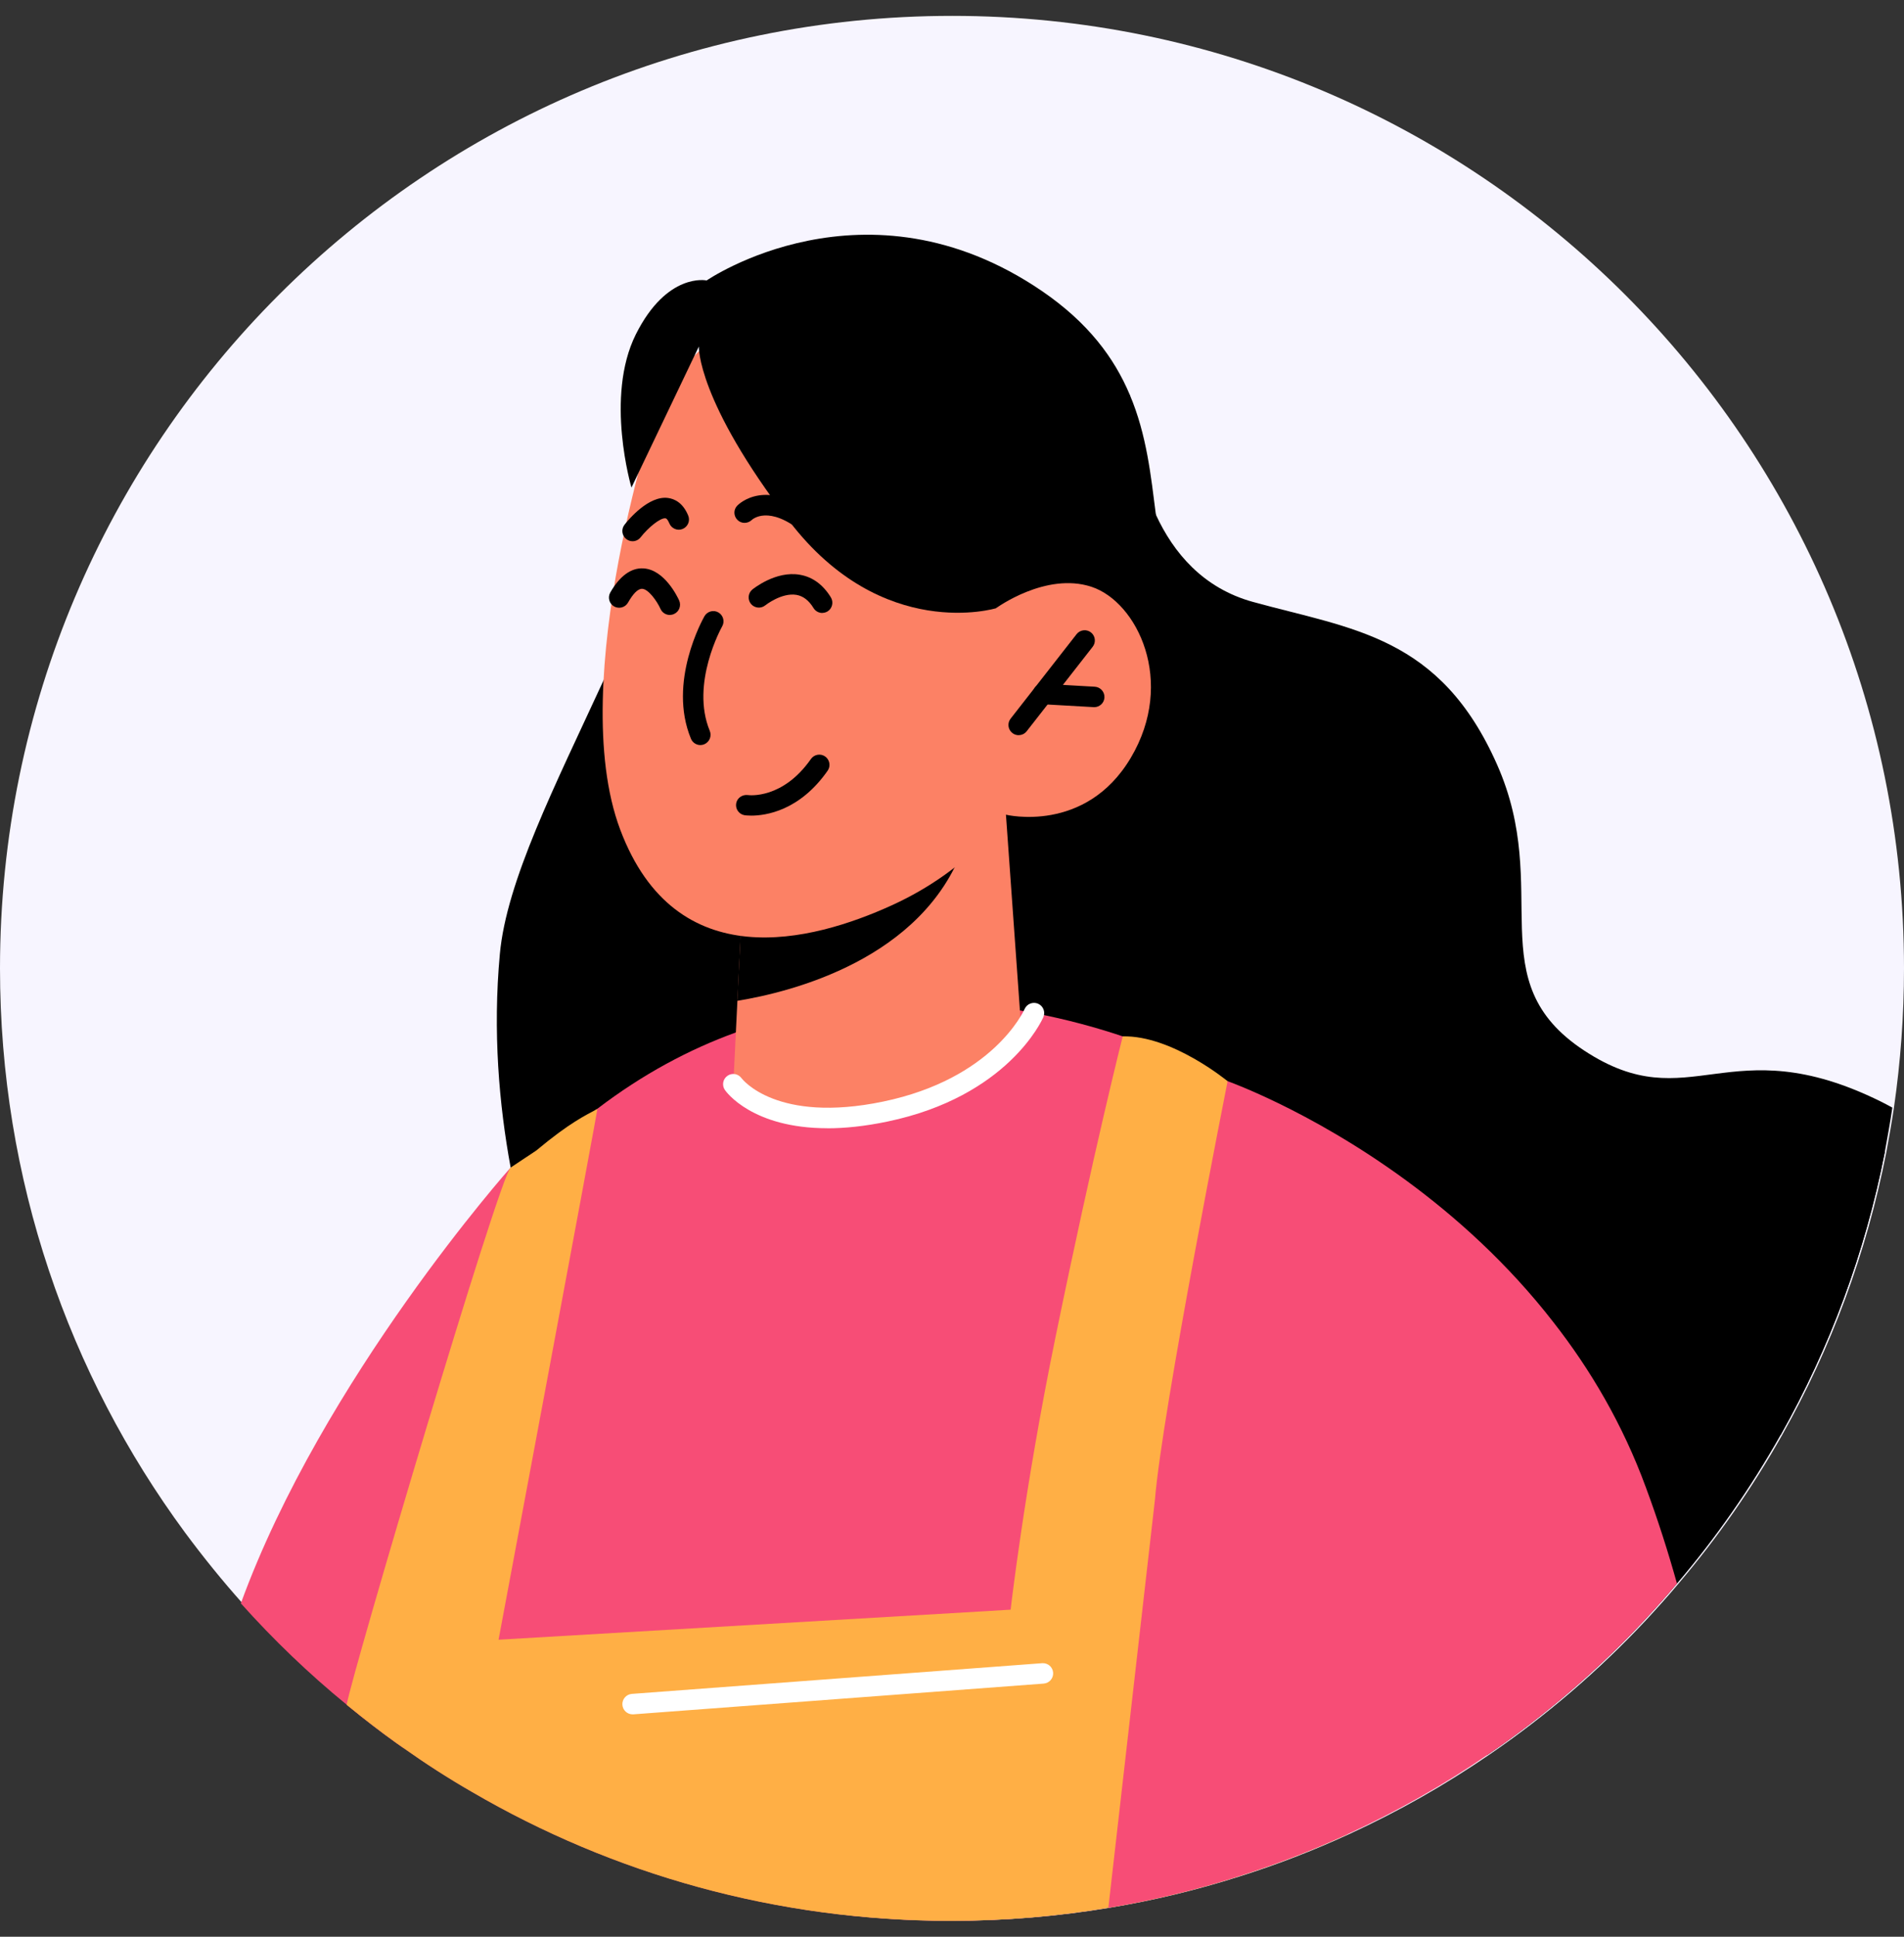
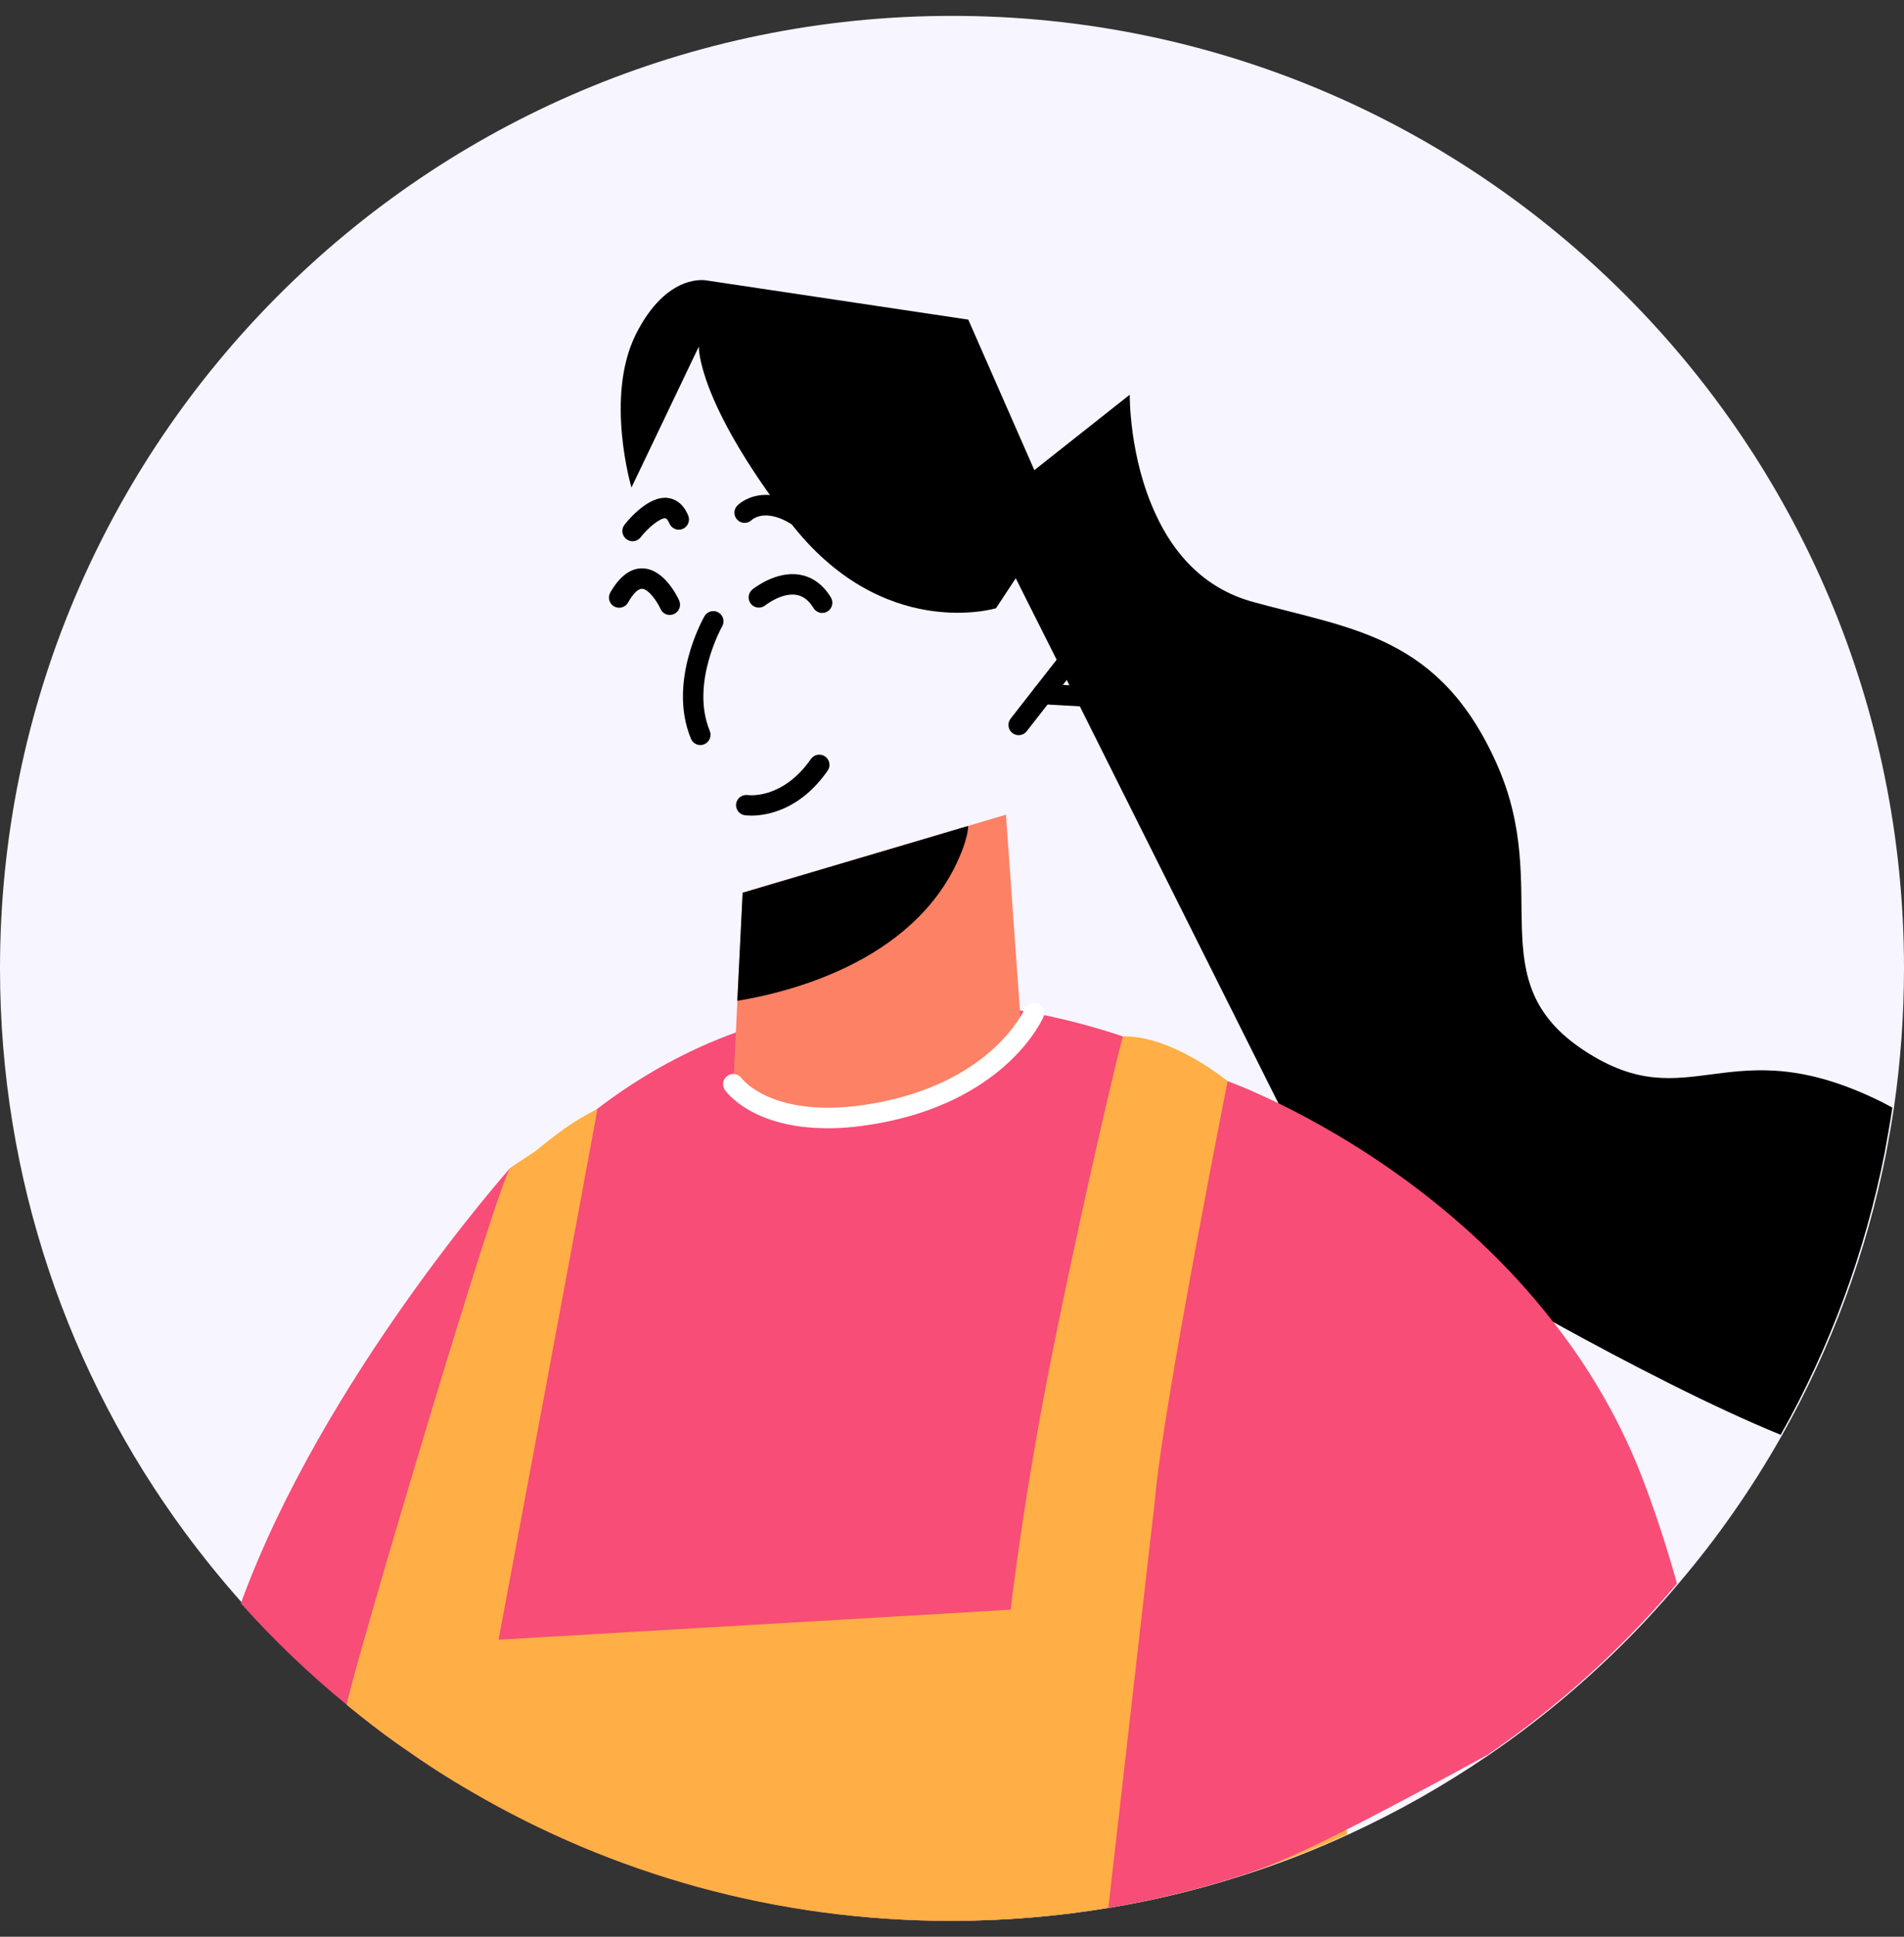
<svg xmlns="http://www.w3.org/2000/svg" width="60" height="61" viewBox="0 0 60 61" fill="none">
  <rect x="0" y="0" width="60" height="61" fill="#333333" stroke="none" />
  <g clip-path="url(#clip0_4313_3186)">
    <path d="M60 30.499C60 31.986 59.89 33.453 59.684 34.881C59.613 35.358 59.53 35.82 59.445 36.283C58.822 39.461 57.702 42.46 56.164 45.189C55.225 46.855 54.132 48.425 52.896 49.874C52.562 50.273 52.213 50.658 51.861 51.039C50.374 52.622 48.721 54.044 46.92 55.273C45.53 56.225 44.056 57.062 42.511 57.77C41.391 58.285 40.233 58.735 39.037 59.109C37.724 59.526 36.367 59.855 34.977 60.086C33.362 60.357 31.697 60.498 30.004 60.498C24.509 60.498 19.36 59.024 14.934 56.444C14.181 56.012 13.454 55.542 12.746 55.041C12.676 54.991 12.598 54.938 12.528 54.888C12.025 54.528 11.53 54.147 11.053 53.755C11.028 53.735 11.003 53.717 10.976 53.69C9.785 52.718 8.672 51.65 7.642 50.499C7.005 49.785 6.401 49.039 5.828 48.266C2.163 43.292 0 37.147 0 30.499C0 13.93 13.434 0.5 30.004 0.5C46.573 0.5 60 13.93 60 30.499Z" fill="#F7F5FF" />
    <path d="M16.092 36.774L12.701 54.991L12.694 55.041C12.623 54.991 12.546 54.938 12.475 54.888C11.973 54.528 11.478 54.147 11.001 53.755C10.976 53.735 10.948 53.717 10.923 53.69C9.733 52.718 8.62 51.65 7.59 50.499C10.172 43.418 16.09 36.774 16.09 36.774H16.092Z" fill="#F74D76" />
-     <path d="M59.395 36.285C58.772 39.463 57.651 42.462 56.114 45.191C55.174 46.856 54.081 48.427 52.846 49.876C52.511 50.275 52.163 50.66 51.81 51.041C50.323 52.624 48.67 54.046 46.869 55.275C45.254 55.164 43.601 54.908 41.948 54.534C40.938 54.308 39.928 54.039 38.923 53.735C37.823 53.401 36.735 53.027 35.66 52.627C34.098 52.047 32.578 51.404 31.124 50.743C23.751 47.359 18.159 43.355 18.159 43.355C18.159 43.355 17.664 42.37 17.109 40.717C16.833 39.893 16.544 38.908 16.298 37.802C16.273 37.692 16.247 37.577 16.228 37.468C16.22 37.448 16.22 37.443 16.215 37.43C16.177 37.217 16.132 36.998 16.092 36.774C15.725 34.787 15.527 32.488 15.751 30.056C15.957 27.76 17.489 24.748 19.026 21.414C19.496 20.372 19.966 19.324 20.398 18.249C20.687 17.535 20.958 16.814 21.196 16.086C21.673 14.677 22.04 13.242 22.206 11.825C22.257 11.478 22.289 11.149 22.302 10.815C22.34 10.152 22.334 9.489 22.269 8.833C22.269 8.833 27.276 5.384 32.828 9.162C34.302 10.167 35.118 11.285 35.601 12.431C36.141 13.704 36.269 15.005 36.425 16.209C36.65 17.997 36.927 19.56 38.715 20.475C42.775 22.56 46.669 25.017 46.508 29.187C46.34 33.35 48.663 38.241 51.964 35.931C53.933 34.554 56.938 34.83 59.395 36.285Z" fill="black" />
    <path d="M38.986 59.109C37.675 59.526 36.316 59.855 34.927 60.086C33.312 60.357 31.646 60.498 29.953 60.498C24.459 60.498 19.31 59.024 14.883 56.444C14.13 56.012 13.404 55.542 12.695 55.041C12.625 54.991 12.547 54.938 12.477 54.888C11.975 54.528 11.48 54.147 11.003 53.755C11.126 52.778 11.267 51.811 11.422 50.853C11.434 50.77 11.454 50.68 11.467 50.597C11.635 49.599 11.826 48.622 12.04 47.662C12.047 47.617 12.06 47.579 12.065 47.539C12.688 44.746 13.519 42.173 14.6 40.03C15.082 39.071 15.622 38.196 16.215 37.43C16.28 37.347 16.351 37.262 16.414 37.179C16.742 36.78 17.07 36.425 17.418 36.104C17.868 35.687 18.32 35.305 18.775 34.953C18.8 34.94 18.82 34.933 18.826 34.92C20.26 33.827 21.727 33.048 23.181 32.521C26.387 31.355 29.527 31.383 32.137 31.825C32.293 31.851 32.439 31.876 32.582 31.908C33.617 32.107 34.564 32.366 35.38 32.642C37.42 33.31 38.681 34.051 38.681 34.051L38.92 53.735L38.985 59.109H38.986Z" fill="#F74D76" />
    <path d="M59.633 34.883C59.563 35.359 59.48 35.822 59.395 36.285C58.772 39.463 57.651 42.462 56.114 45.191C54.004 44.329 51.384 42.983 48.959 41.646C45.021 39.49 41.592 37.354 41.592 37.354L40.285 34.749L35.163 24.517L33.864 21.917L33.46 21.1L32.249 18.693L32.011 18.216L31.888 17.965L30.956 16.106L31.785 15.45L32.596 14.807L35.601 12.432C35.601 12.432 35.575 14.402 36.425 16.211C36.977 17.407 37.911 18.527 39.487 18.959C42.614 19.821 45.38 20.021 47.176 24.081C48.94 28.058 46.584 30.897 49.924 33.09C53.263 35.284 54.453 32.319 59.267 34.693C59.395 34.758 59.518 34.821 59.633 34.886V34.883Z" fill="black" />
    <path d="M31.7 25.659L32.188 32.492C32.188 32.492 31.095 34.545 27.122 35.155C24.161 35.611 23.109 34.147 23.109 34.147L23.404 28.116L30.509 26.013L31.702 25.659H31.7Z" fill="#FC8165" />
    <path d="M30.508 26.013C30.504 26.201 30.448 26.427 30.356 26.687C29.071 30.21 24.943 31.244 23.234 31.522L23.402 28.118L30.508 26.015V26.013Z" fill="black" />
-     <path d="M20.766 12.648C20.766 12.648 17.79 21.472 19.545 26.132C21.299 30.792 25.584 29.661 28.107 28.512C30.631 27.362 31.7 25.66 31.7 25.66C31.7 25.66 34.204 26.273 35.633 23.87C37.062 21.467 35.836 18.957 34.396 18.482C32.956 18.007 31.391 19.154 31.391 19.154L32.47 16.57C32.47 16.57 25.933 4.488 20.766 12.646V12.648Z" fill="#FC8165" />
    <path d="M31.391 19.156C31.391 19.156 27.81 20.245 24.88 16.426C21.949 12.606 22.022 10.915 22.022 10.915L19.899 15.356C19.899 15.356 19.053 12.501 20.036 10.533C21.021 8.566 22.266 8.833 22.266 8.833L30.513 10.067L33.258 16.317L31.389 19.154L31.391 19.156Z" fill="black" />
    <path d="M23.675 25.689C23.555 25.689 23.48 25.678 23.467 25.677C23.292 25.649 23.171 25.485 23.198 25.31C23.225 25.134 23.391 25.021 23.563 25.041C23.615 25.05 24.67 25.171 25.554 23.906C25.657 23.759 25.857 23.725 26.002 23.826C26.148 23.929 26.183 24.13 26.081 24.274C25.194 25.545 24.119 25.689 23.673 25.689H23.675Z" fill="black" />
    <path d="M22.072 23.467C21.946 23.467 21.826 23.393 21.774 23.268C21.033 21.481 22.152 19.494 22.199 19.409C22.287 19.255 22.484 19.201 22.638 19.289C22.791 19.378 22.846 19.573 22.757 19.729C22.746 19.747 21.749 21.53 22.367 23.02C22.435 23.185 22.356 23.373 22.193 23.442C22.154 23.458 22.112 23.467 22.07 23.467H22.072Z" fill="black" />
    <path d="M25.911 19.306C25.805 19.306 25.698 19.251 25.637 19.152C25.487 18.908 25.31 18.773 25.097 18.736C24.631 18.659 24.123 19.06 24.117 19.065C23.98 19.177 23.778 19.157 23.664 19.02C23.552 18.881 23.572 18.679 23.709 18.567C23.74 18.543 24.448 17.971 25.201 18.102C25.602 18.169 25.933 18.41 26.182 18.814C26.275 18.966 26.228 19.165 26.078 19.257C26.025 19.289 25.966 19.304 25.908 19.304L25.911 19.306Z" fill="black" />
    <path d="M21.108 19.369C20.986 19.369 20.867 19.298 20.815 19.179C20.697 18.919 20.43 18.554 20.237 18.545C20.099 18.541 19.949 18.702 19.79 18.98C19.702 19.136 19.503 19.186 19.351 19.1C19.196 19.011 19.144 18.814 19.232 18.661C19.532 18.138 19.89 17.882 20.269 17.902C20.943 17.934 21.357 18.814 21.402 18.913C21.474 19.076 21.402 19.266 21.241 19.338C21.198 19.358 21.153 19.367 21.109 19.367L21.108 19.369Z" fill="black" />
    <path d="M25.492 16.837C25.42 16.837 25.348 16.814 25.288 16.763C24.224 15.889 23.711 16.357 23.689 16.378C23.563 16.498 23.36 16.5 23.238 16.375C23.115 16.25 23.109 16.053 23.232 15.927C23.268 15.887 24.157 14.998 25.698 16.267C25.836 16.378 25.855 16.583 25.742 16.718C25.678 16.796 25.586 16.836 25.494 16.836L25.492 16.837Z" fill="black" />
    <path d="M19.933 17.047C19.864 17.047 19.794 17.023 19.736 16.978C19.595 16.868 19.57 16.668 19.68 16.527C19.801 16.371 20.444 15.598 21.055 15.685C21.25 15.712 21.518 15.828 21.687 16.238C21.756 16.402 21.677 16.59 21.514 16.659C21.35 16.729 21.162 16.648 21.093 16.485C21.079 16.449 21.026 16.331 20.97 16.324C20.802 16.308 20.423 16.622 20.188 16.922C20.125 17.004 20.029 17.047 19.935 17.047H19.933Z" fill="black" />
    <path d="M32.101 23.156C32.031 23.156 31.962 23.134 31.902 23.087C31.762 22.977 31.738 22.775 31.846 22.636L33.926 19.974C34.036 19.833 34.239 19.81 34.378 19.918C34.519 20.028 34.542 20.231 34.434 20.37L32.354 23.031C32.291 23.113 32.195 23.154 32.101 23.154V23.156Z" fill="black" />
    <path d="M34.482 22.273C34.464 22.273 32.846 22.18 32.846 22.18C32.669 22.169 32.533 22.018 32.542 21.841C32.553 21.664 32.697 21.521 32.882 21.537L34.5 21.629C34.678 21.64 34.813 21.792 34.804 21.969C34.795 22.141 34.652 22.273 34.482 22.273Z" fill="black" />
    <path d="M42.461 57.772C41.341 58.287 40.182 58.736 38.986 59.111C37.675 59.528 36.316 59.857 34.927 60.088C33.312 60.359 31.646 60.5 29.953 60.5C24.459 60.5 19.31 59.026 14.883 56.445C14.13 56.014 13.404 55.544 12.696 55.043C12.625 54.993 12.547 54.94 12.477 54.89C11.975 54.53 11.48 54.149 11.003 53.757C10.977 53.737 10.95 53.719 10.925 53.692C11.086 52.727 15.731 37.071 16.092 36.774L16.903 36.234C17.959 35.352 18.461 35.126 18.775 34.953C18.8 34.94 18.82 34.933 18.826 34.92C18.846 34.913 15.711 51.645 15.711 51.645L31.108 50.743C31.12 50.743 31.848 50.698 31.848 50.698C31.848 50.698 32.273 46.932 33.258 42.133C34.481 36.171 35.38 32.642 35.38 32.642C36.929 32.604 38.681 34.051 38.681 34.051L41.944 54.534L42.459 57.77L42.461 57.772Z" fill="#FFAF45" />
-     <path d="M52.846 49.876C52.511 50.275 52.163 50.66 51.81 51.041C50.323 52.624 48.67 54.046 46.869 55.275C45.48 56.227 44.005 57.063 42.461 57.772C41.34 58.287 40.182 58.736 38.986 59.111C37.675 59.528 36.316 59.857 34.927 60.088L36.396 47.227C36.621 44.446 38.685 34.053 38.685 34.053C38.685 34.053 39.303 34.272 40.287 34.749C42.365 35.759 46.072 37.934 48.954 41.647C50.112 43.127 51.135 44.853 51.868 46.853C52.248 47.876 52.569 48.886 52.846 49.877V49.876Z" fill="#F74D76" />
+     <path d="M52.846 49.876C52.511 50.275 52.163 50.66 51.81 51.041C50.323 52.624 48.67 54.046 46.869 55.275C41.34 58.287 40.182 58.736 38.986 59.111C37.675 59.528 36.316 59.857 34.927 60.088L36.396 47.227C36.621 44.446 38.685 34.053 38.685 34.053C38.685 34.053 39.303 34.272 40.287 34.749C42.365 35.759 46.072 37.934 48.954 41.647C50.112 43.127 51.135 44.853 51.868 46.853C52.248 47.876 52.569 48.886 52.846 49.877V49.876Z" fill="#F74D76" />
    <path d="M26.072 35.535C23.709 35.535 22.885 34.391 22.844 34.331C22.742 34.185 22.779 33.984 22.925 33.883C23.07 33.782 23.268 33.818 23.371 33.963C23.391 33.988 24.47 35.394 27.832 34.695C31.274 33.979 32.249 31.869 32.289 31.778C32.361 31.616 32.553 31.543 32.714 31.614C32.876 31.686 32.95 31.874 32.878 32.037C32.835 32.138 31.749 34.537 27.964 35.325C27.245 35.475 26.618 35.537 26.072 35.537V35.535Z" fill="white" />
-     <path d="M19.933 53.995C19.767 53.995 19.626 53.866 19.613 53.696C19.601 53.519 19.733 53.365 19.912 53.351L32.842 52.384C33.021 52.373 33.173 52.503 33.187 52.682C33.2 52.859 33.068 53.013 32.889 53.027L19.959 53.995C19.959 53.995 19.942 53.995 19.933 53.995Z" fill="white" />
  </g>
  <defs>
    <clipPath id="clip0_4313_3186">
      <rect width="60" height="60" fill="white" transform="translate(0 0.5)" />
    </clipPath>
  </defs>
</svg>